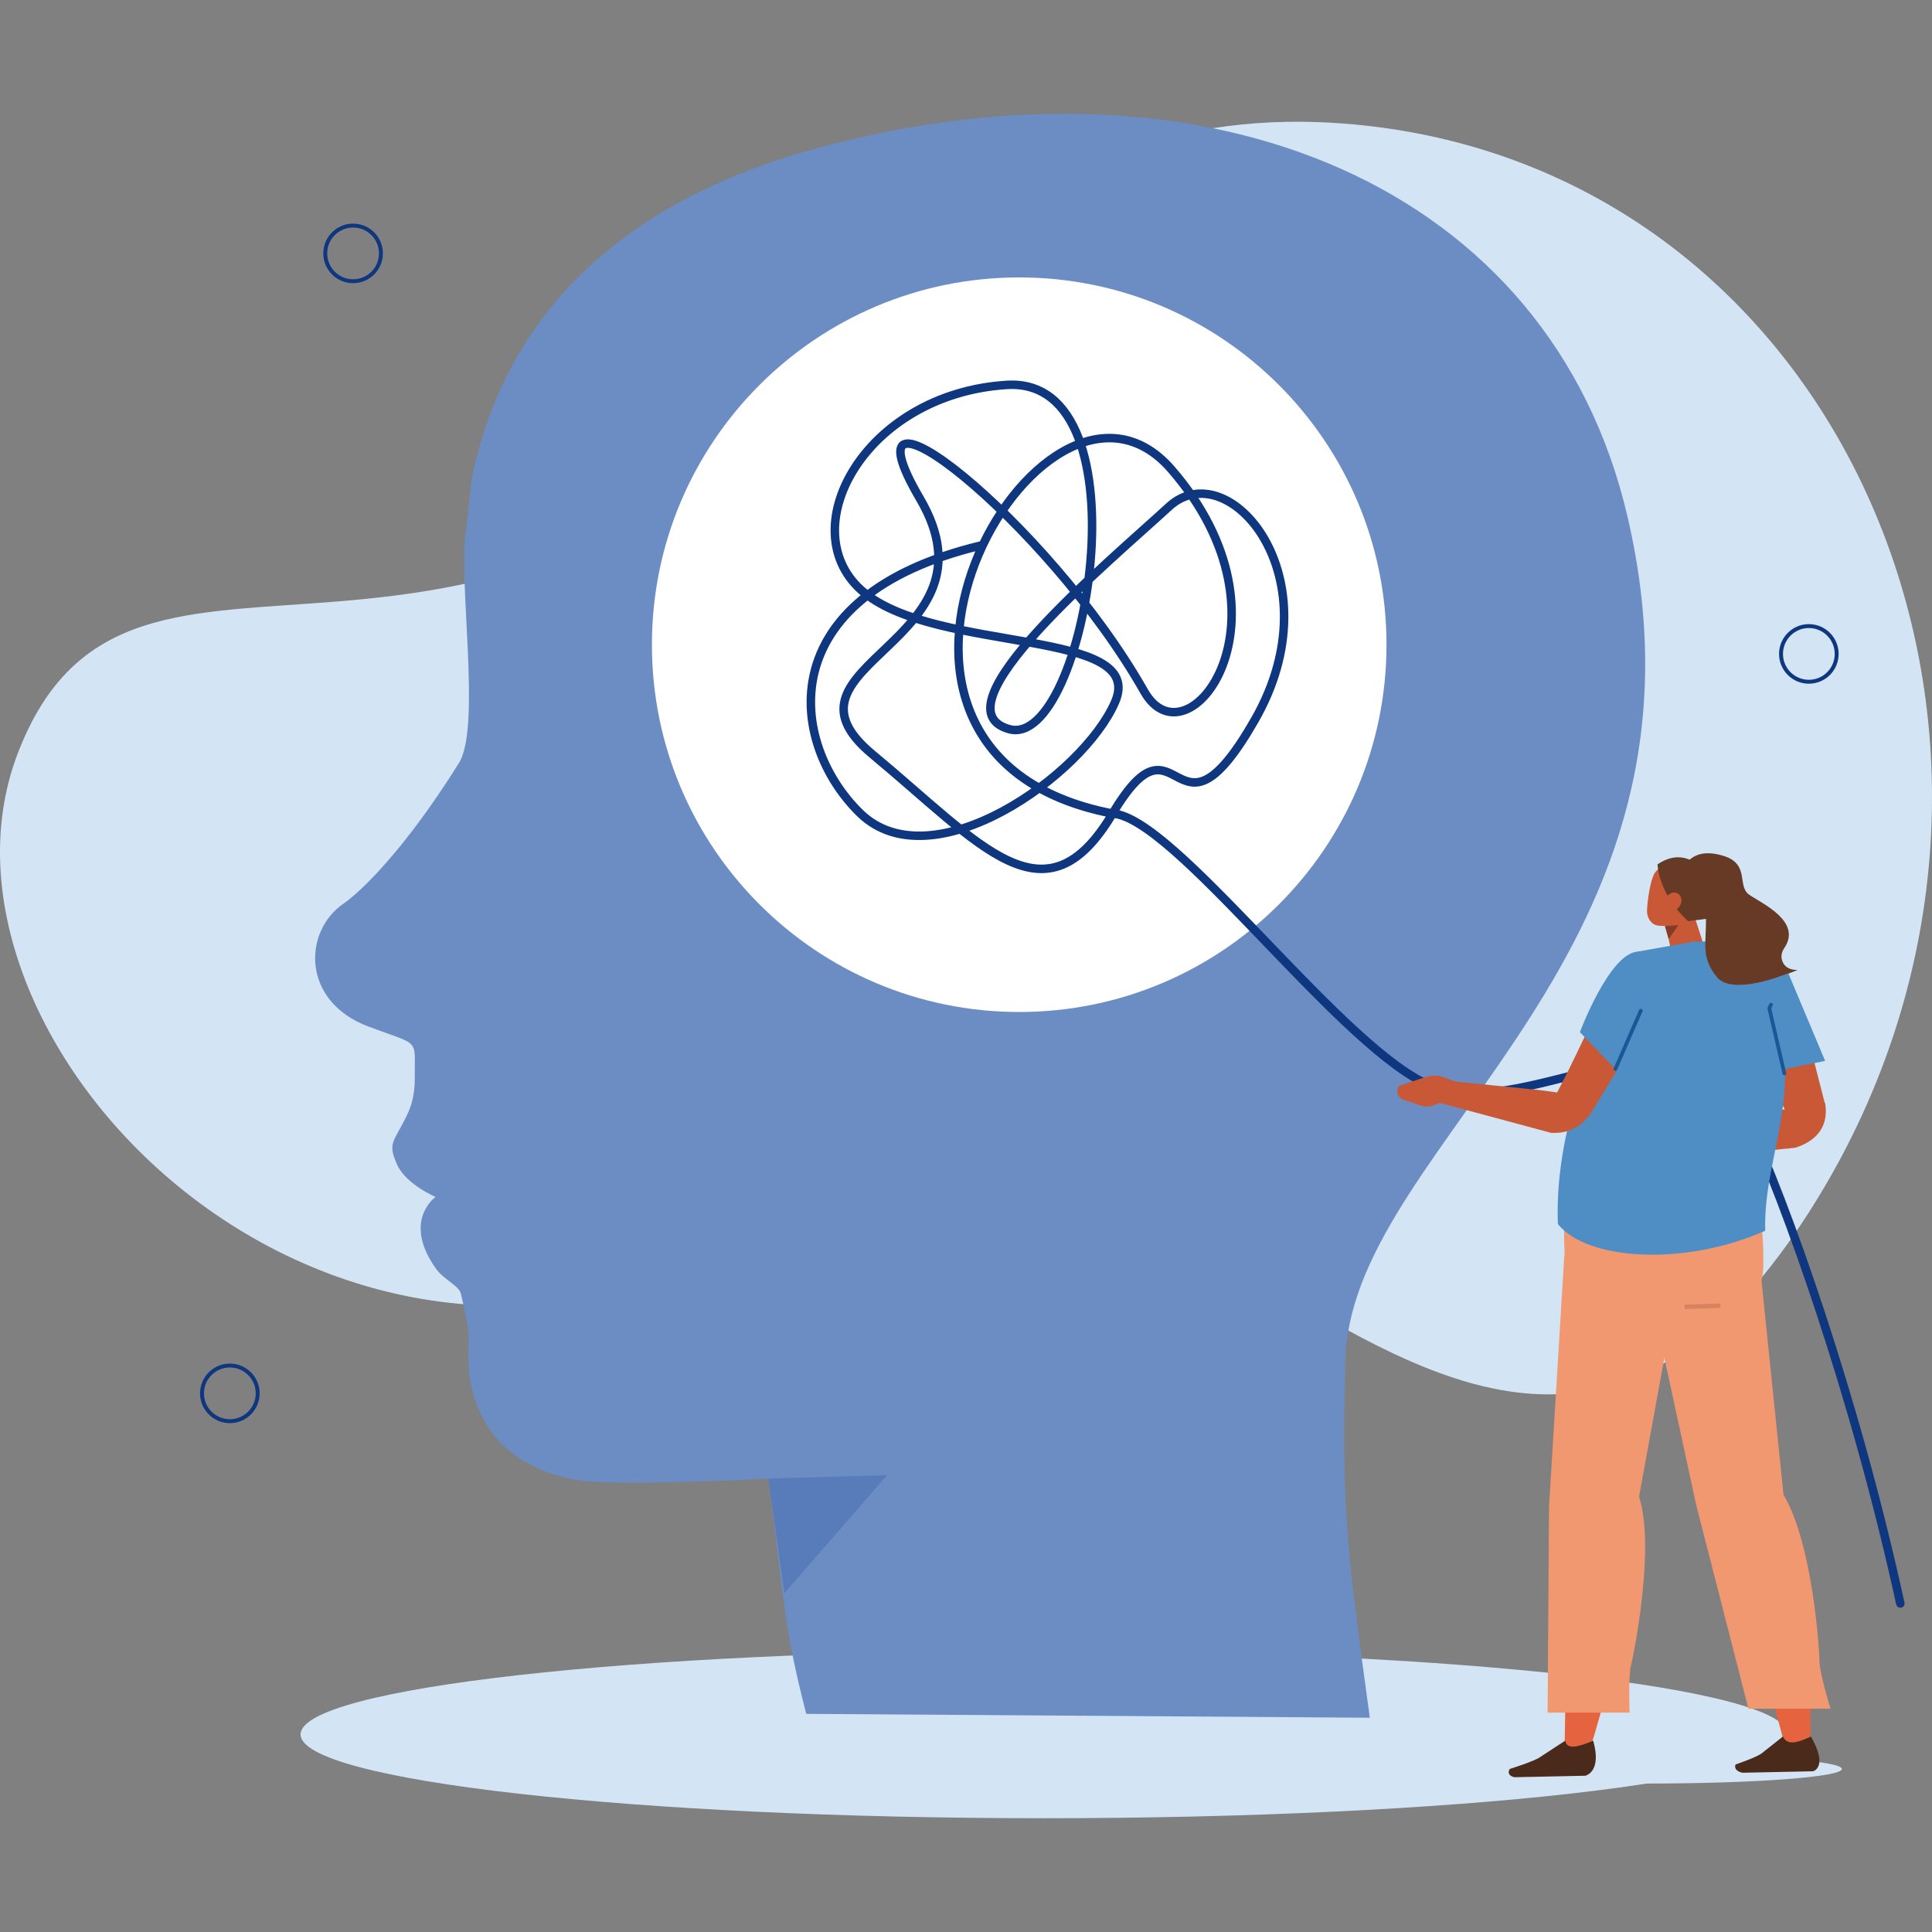
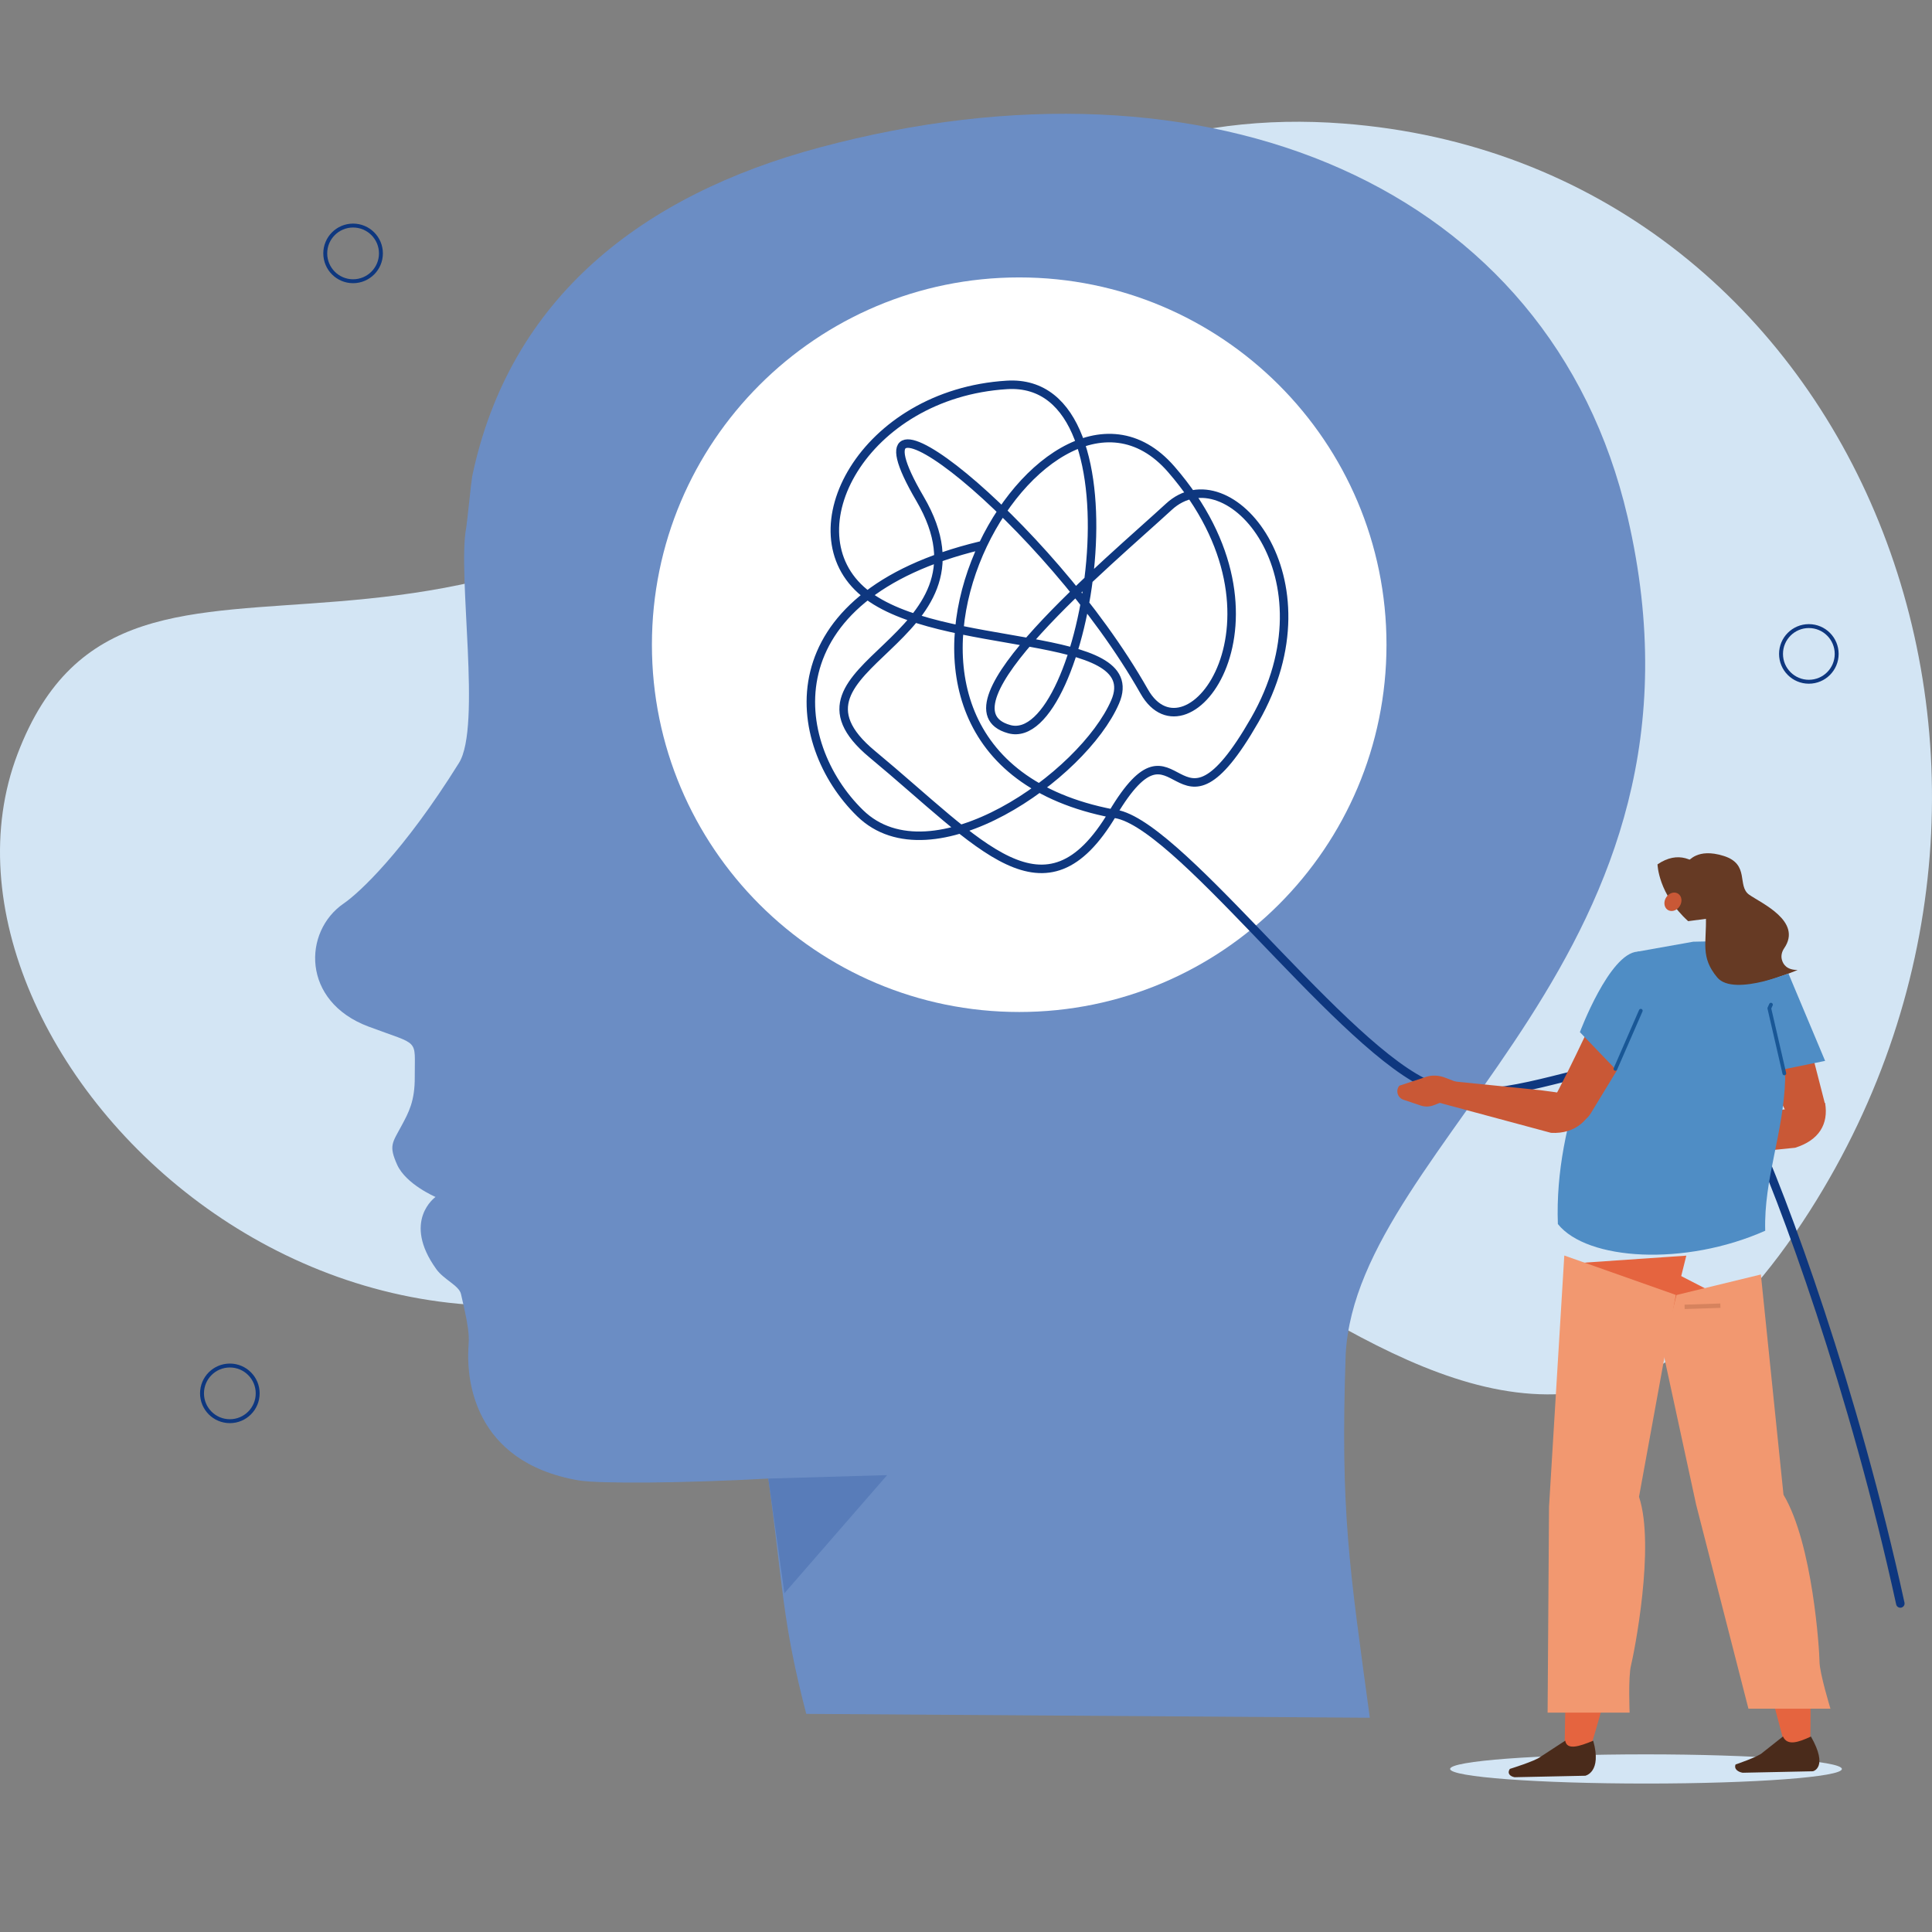
<svg xmlns="http://www.w3.org/2000/svg" version="1.1" id="Capa_1" x="0px" y="0px" width="1000px" height="1000px" viewBox="0 0 1000 1000" enable-background="new 0 0 1000 1000" xml:space="preserve">
  <rect x="0" y="0" width="1000" height="1000" fill="#808080" stroke="none" />
  <g>
    <path fill="#D3E5F4" d="M936.746,626.774c148.818-233.554,21.641-542.83-241.521-562.84   c-79.336-6.035-162.08,16.846-233.125,97.852C243.498,411.053,68.293,234.843,9.075,390.271   c-59.209,155.43,181.933,394.521,414.861,230.448C594.189,500.808,766.729,893.561,936.746,626.774z" />
-     <path fill-rule="evenodd" clip-rule="evenodd" fill="#D3E5F4" d="M925.379,897.73c0,23.955-172.322,43.379-384.9,43.379   c-212.567,0-384.901-19.424-384.901-43.379c0-23.965,172.334-43.389,384.901-43.389   C753.057,854.342,925.379,873.766,925.379,897.73z" />
    <path fill="#6B8DC4" d="M417.315,887.096l291.699,2.002c-10.625-78.408-15.283-106.317-12.49-188.085   c5.83-111.338,198.592-206.923,145.908-433.456C802.549,96.063,626.084,22.274,424.249,76.327   c-91.522,24.512-160.429,77.539-179.853,170.273c-0.41,1.973-2.686,24.501-3.076,26.503c-4.697,24.209,8.047,102.871-3.76,121.797   c-28.623,45.908-51.689,67.295-59.639,72.725c-21.172,14.482-21.914,50.713,12.773,63.711c27.08,10.156,23.867,5.732,23.984,26.093   c0.078,12.578-3.154,18.379-6.875,25.303c-4.746,8.838-6.67,10.215-2.246,20.117c4.531,10.117,19.873,16.699,19.873,16.699   s-17.568,12.373,0.4,37.354c3.955,5.498,11.729,8.457,12.764,12.842c5.518,23.359,3.828,22.402,3.74,31.182   c-0.137,11.26,1.553,55.684,57.09,65.313c10.371,1.797,54.258,1.484,98.261-0.928C405.459,821.998,404.776,838.893,417.315,887.096   z" />
    <path fill-rule="evenodd" clip-rule="evenodd" fill="none" stroke="#0E377F" stroke-width="2.027" stroke-linecap="round" stroke-linejoin="round" stroke-miterlimit="10" d="   M197.169,131.151c0,7.959-6.455,14.414-14.414,14.414c-7.949,0-14.404-6.455-14.404-14.414c0-7.949,6.455-14.404,14.404-14.404   C190.714,116.747,197.169,123.202,197.169,131.151z" />
    <path fill-rule="evenodd" clip-rule="evenodd" fill="none" stroke="#0E377F" stroke-width="2.027" stroke-linecap="round" stroke-linejoin="round" stroke-miterlimit="10" d="   M950.662,338.465c0,7.959-6.445,14.404-14.404,14.404s-14.404-6.445-14.404-14.404c0-7.949,6.445-14.404,14.404-14.404   S950.662,330.516,950.662,338.465z" />
    <path fill-rule="evenodd" clip-rule="evenodd" fill="none" stroke="#0E377F" stroke-width="2.027" stroke-linecap="round" stroke-linejoin="round" stroke-miterlimit="10" d="   M133.38,721.198c0,7.959-6.455,14.404-14.404,14.404c-7.958,0-14.413-6.445-14.413-14.404s6.455-14.404,14.413-14.404   C126.925,706.794,133.38,713.239,133.38,721.198z" />
-     <path fill="#FFFFFF" d="M717.646,333.699c0,104.99-85.117,190.107-190.107,190.107c-104.99,0-190.106-85.117-190.106-190.107   c0-104.989,85.116-190.106,190.106-190.106C632.529,143.593,717.646,228.71,717.646,333.699z" />
+     <path fill="#FFFFFF" d="M717.646,333.699c0,104.99-85.117,190.107-190.107,190.107c-104.99,0-190.106-85.117-190.106-190.107   c0-104.989,85.116-190.106,190.106-190.106C632.529,143.593,717.646,228.71,717.646,333.699" />
    <path fill="none" stroke="#0E377F" stroke-width="4.399" stroke-linecap="round" stroke-linejoin="round" stroke-miterlimit="10" d="   M575.879,421.102c-162.851-31.377-36.836-255.624,30.381-178.183c67.217,77.431,8.398,154.53-14.014,114.989   c-50.078-88.33-159.951-174.657-116.064-99.774c43.896,74.882-80.928,85.634-24.648,132.284   C507.813,437.078,540.879,479.988,575.879,421.102c35.01-58.877,31.309,25.313,73.555-48.369   c42.256-73.682-13.662-138.778-44.414-110.449c-30.742,28.33-122.197,104.18-82.646,115.127   c39.551,10.957,73.008-182.802-1.23-178.183c-74.248,4.609-112.363,76.132-73.73,107.616   c38.633,31.494,146.308,18.203,129.775,56.465s-94.98,93.662-131.992,57.598S398.36,308.758,507.402,282.43" />
    <path fill="none" stroke="#0E377F" stroke-width="4.399" stroke-linecap="round" stroke-linejoin="round" stroke-miterlimit="10" d="   M575.879,421.102c31.475,1.875,113.779,115.439,160.713,139.081c51.484,25.947,134.883-51.161,168.602,21.27   c18.174,39.014,54.492,138.867,78.408,248.505" />
    <g>
      <path fill-rule="evenodd" clip-rule="evenodd" fill="#C95836" d="M918.807,509.705c-6.523-4.502-15.254,1.387-13.271,8.965    c6.621,25.244,17.773,63.3,24.922,63.095h4.727c6.143-0.01,10.635-5.674,9.141-11.504l-11.162-43.485l0,0    c-1.27-5.479-4.561-10.293-9.248-13.525L918.807,509.705z" />
      <path fill-rule="evenodd" clip-rule="evenodd" fill="#C95836" d="M944.666,570.856c1.875,10.996-3.154,19.346-15.518,23.223    l-62.742,6.23l3.896-12.686l45.945-12.256L944.666,570.856z" />
      <path fill-rule="evenodd" clip-rule="evenodd" fill="#D3E5F4" d="M750.586,915.611c0.078,4.17,45.537,7.549,101.533,7.549    c55.994,0,101.326-3.379,101.238-7.549c-0.078-4.17-45.537-7.559-101.531-7.559C795.83,908.053,750.498,911.441,750.586,915.611z" />
      <path fill-rule="evenodd" clip-rule="evenodd" fill="#E5643F" d="M936.912,902.418c0,0,3.682-91.748-18.018-128.046    l-10.684-94.307l-50.828-26.152l66.375,249.218L936.912,902.418z" />
      <path fill-rule="evenodd" clip-rule="evenodd" fill="#4A2B1B" d="M922.859,898.805l-10.605,8.389    c-2.031,2.07-13.945,6.104-13.945,6.104l0,0c-0.947,2.568,1.611,3.926,3.691,4.268l36.357-0.762c0,0,8.223-1.758-1.016-17.979    C931.023,901.754,925.135,903.854,922.859,898.805z" />
      <path fill-rule="evenodd" clip-rule="evenodd" fill="#F29870" d="M855.088,673.366l22.82,105.4l27.08,105.653h42.451    c0,0-5.605-18.369-5.654-24.199s-3.447-61.112-18.652-86.552l-11.709-113.994L855.088,673.366z" />
      <path fill-rule="evenodd" clip-rule="evenodd" fill="#E5643F" d="M823.193,904.615c0,0,29.697-92.549,18.301-129.159    l31.338-125.537l-58.701,4.033l-4.307,251.386L823.193,904.615z" />
-       <path fill-rule="evenodd" clip-rule="evenodd" fill="#C95836" d="M860.898,473.016c0,0,2.422,11.348,4.443,20.751    c0.527,2.51,2.354,4.551,4.766,5.352s5.039,0.234,6.865-1.484c0.604-0.566,1.18-1.113,1.736-1.631    c2.51-2.354,3.418-5.996,2.334-9.335c-2.773-8.584-7.82-24.199-7.82-24.199L860.898,473.016L860.898,473.016z" />
-       <polygon fill-rule="evenodd" clip-rule="evenodd" fill="#873B24" points="861.699,479.295 863.672,486.004 868.809,478.865   " />
-       <path fill-rule="evenodd" clip-rule="evenodd" fill="#C95836" d="M878.836,459.598c0.82-3.271-1.143-6.641-4.393-7.539    c-3.467-0.947-7.842-2.148-11.309-3.105c-3.242-0.889-6.055,1.211-7.373,4.307c-1.553,3.643-2.959,11.719-3.271,17.715    c-0.176,3.379,1.602,7.031,4.844,7.92c3.467,0.957,14.697,0.488,17.275-5.479C876.572,468.875,877.625,464.412,878.836,459.598    L878.836,459.598z" />
      <path fill-rule="evenodd" clip-rule="evenodd" fill="#663A24" d="M889.539,474.715c0,0-1.465-17.363-6.045-22.764    c-6.16-7.256-14.92-11.826-25.564-4.561c0,0,0.283,15.234,15.859,29.404L889.539,474.715z" />
      <path fill-rule="evenodd" clip-rule="evenodd" fill="#C95836" d="M869.316,469.168c-1.543,2.275-4.326,3.047-6.211,1.719    c-1.885-1.338-2.158-4.258-0.615-6.533s4.336-3.037,6.211-1.709C870.596,463.973,870.869,466.902,869.316,469.168z" />
-       <path fill-rule="evenodd" clip-rule="evenodd" fill="#F29870" d="M896.59,588.239l-79.158,6.045    c-12.803,4.736-6.172,79.082-6.172,79.082l52.178,2.422c24.852-0.4,48.602,5.059,49.217-20.127    C913.787,609.44,896.59,588.239,896.59,588.239z" />
      <path fill-rule="evenodd" clip-rule="evenodd" fill="#4F8DC5" d="M847.637,492.556l28.76-5.126l7.977-0.166l21.318,6.015    c10.586,4.443,18.057,11.895,15.02,22.862l3.311,41.991c-0.83,28.691-11.123,51.895-10.352,78.896    c-41.619,18.506-92.225,15.439-107.322-3.467C804.355,579.548,829.502,528.484,847.637,492.556z" />
      <path fill-rule="evenodd" clip-rule="evenodd" fill="#663A24" d="M922.273,496.648c-0.518-2.041,0.059-4.15,1.23-5.859    c9.502-13.925-11.797-23.271-18.086-27.656c-6.553-4.57,0.518-15.801-13.271-20.117s-17.938,2.9-18.592,2.705    c-0.967-0.303,2.158,13.154,2.158,13.154s6.873,2.07,7.264,15.693c0.381,13.623-2.949,20.771,5.84,31.328    c8.799,10.557,41.631-3.848,41.631-3.848C924.9,502.088,922.928,499.226,922.273,496.648z" />
      <path fill-rule="evenodd" clip-rule="evenodd" fill="#4A2B1B" d="M810.156,900.973l-12.979,8.457    c-2.617,2.09-15.674,6.152-15.674,6.152l0,0c-1.68,2.598,0.498,3.965,2.471,4.307l36.582-0.771c0,0,8.721-1.758,4.082-18.125    C817.49,903.951,811.006,906.061,810.156,900.973z" />
      <line fill-rule="evenodd" clip-rule="evenodd" fill="none" stroke="#D6835E" stroke-width="2.263" stroke-miterlimit="10" x1="890.467" y1="675.817" x2="871.953" y2="676.433" />
      <path fill-rule="evenodd" clip-rule="evenodd" fill="#F29870" d="M809.678,649.851l-7.9,130.039l-0.742,106.571h42.451    c0,0-0.771-18.525,0.713-24.404s12.656-61.659,4.15-87.313l19.063-104.492L809.678,649.851z" />
      <path fill-rule="evenodd" clip-rule="evenodd" fill="#C95836" d="M848.76,515.965c-1.318-7.813-11.631-9.951-15.674-3.242    c-13.467,22.363-12.92,26.494-33.018,63.905l8.535,1.367c4.287,4.385,11.484,3.652,14.619-1.484l23.34-38.349l0,0    c3.037-4.736,4.189-10.459,3.242-16.064L848.76,515.965z" />
      <polygon fill-rule="evenodd" clip-rule="evenodd" fill="#4F8DC5" points="925.711,503.934 944.676,549.109 911.619,555.847     909.969,509.139   " />
      <path fill-rule="evenodd" clip-rule="evenodd" fill="#4F8DC5" d="M865.869,511.268l-28.242,43.671l-19.873-20.702    c0,0,15.264-40.831,29.883-41.68C862.266,491.716,865.869,511.268,865.869,511.268z" />
      <polyline fill-rule="evenodd" clip-rule="evenodd" fill="none" stroke="#195796" stroke-width="1.929" stroke-linecap="round" stroke-linejoin="round" stroke-miterlimit="10" points="    923.572,555.603 915.799,521.902 916.648,520.008   " />
      <line fill-rule="evenodd" clip-rule="evenodd" fill="none" stroke="#195796" stroke-width="1.929" stroke-linecap="round" stroke-linejoin="round" stroke-miterlimit="10" x1="836.133" y1="553.27" x2="849.268" y2="523.143" />
      <path fill-rule="evenodd" clip-rule="evenodd" fill="#C95836" d="M825.928,568.21c-2.148,10.947-10.195,18.887-23.125,18.145    l-60.879-16.387l8.135-10.488l47.305,4.805L825.928,568.21z" />
      <path fill="#C95836" d="M752.881,567.829l-10.762,4.229c-2.148,0.85-4.541,0.908-6.748,0.166l-8.916-2.988    c-3.105-1.045-4.209-4.805-2.139-7.285l0,0l13.828-4.57c3.047-1.006,6.611-0.85,9.961,0.459l5.576,2.158L752.881,567.829z" />
    </g>
    <polygon fill="#587CB9" points="397.686,765.31 459.18,763.513 406.016,824.645  " />
  </g>
</svg>